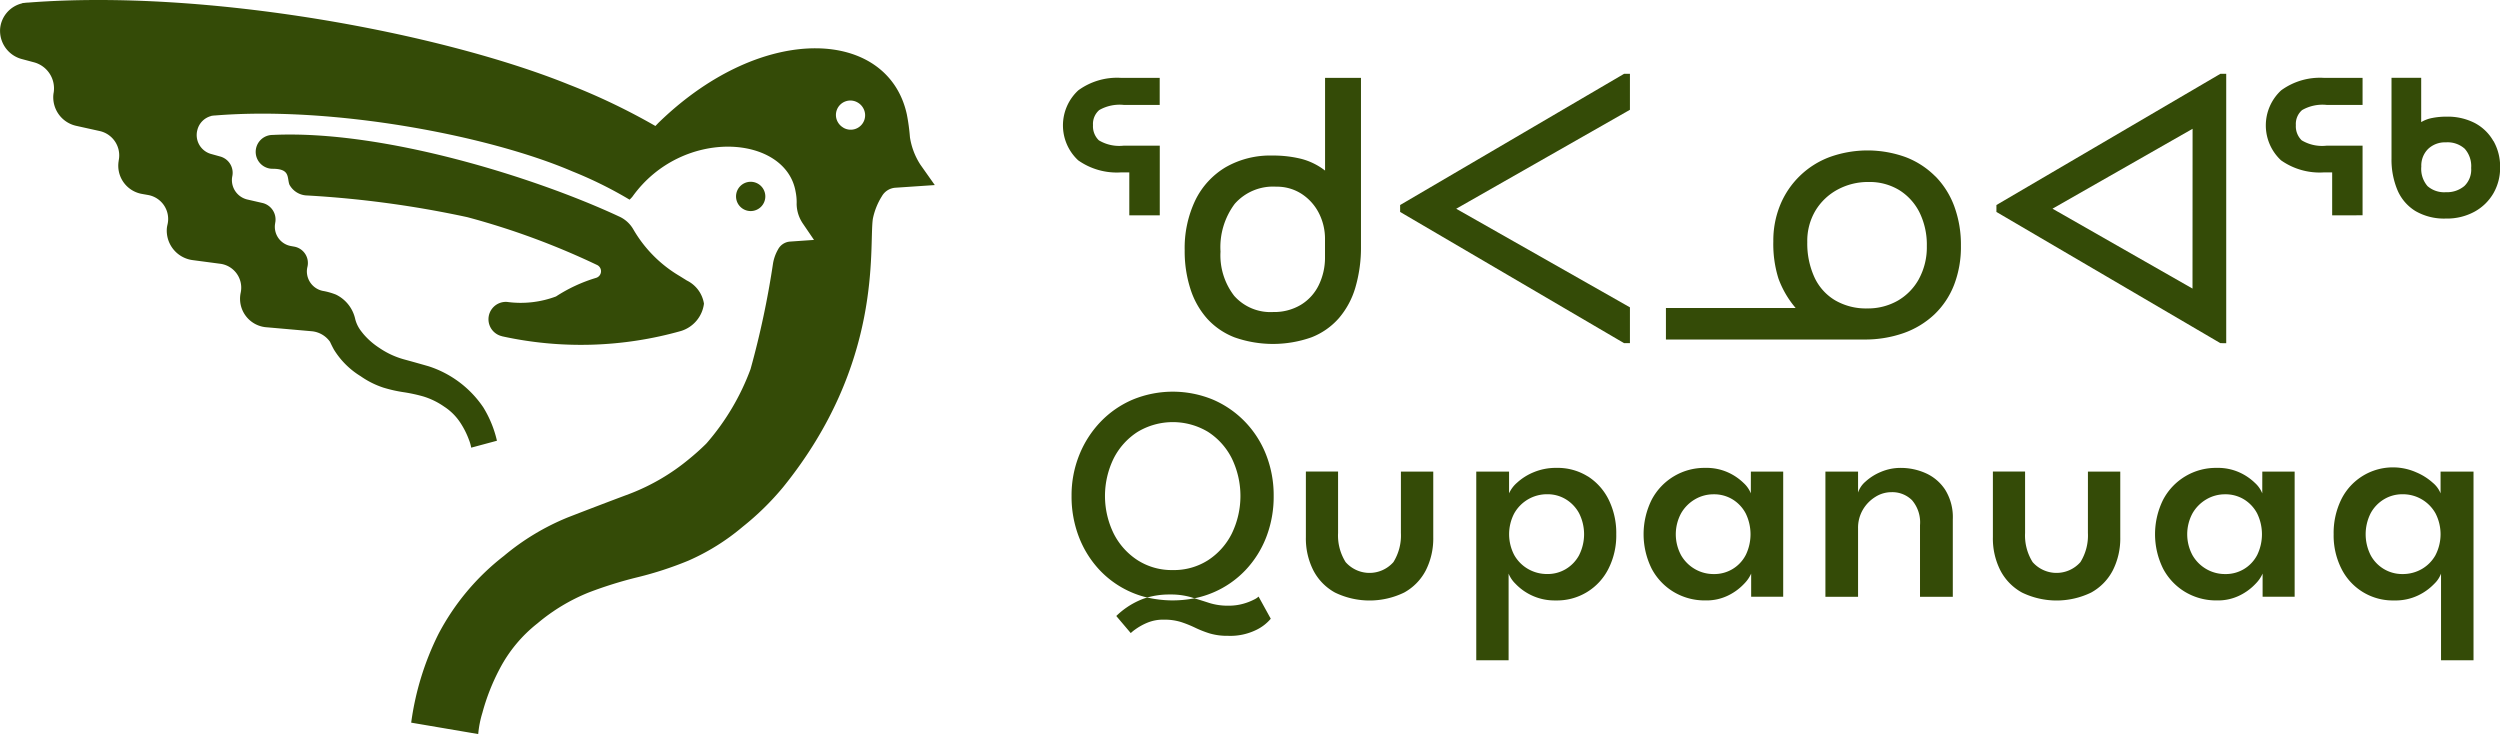
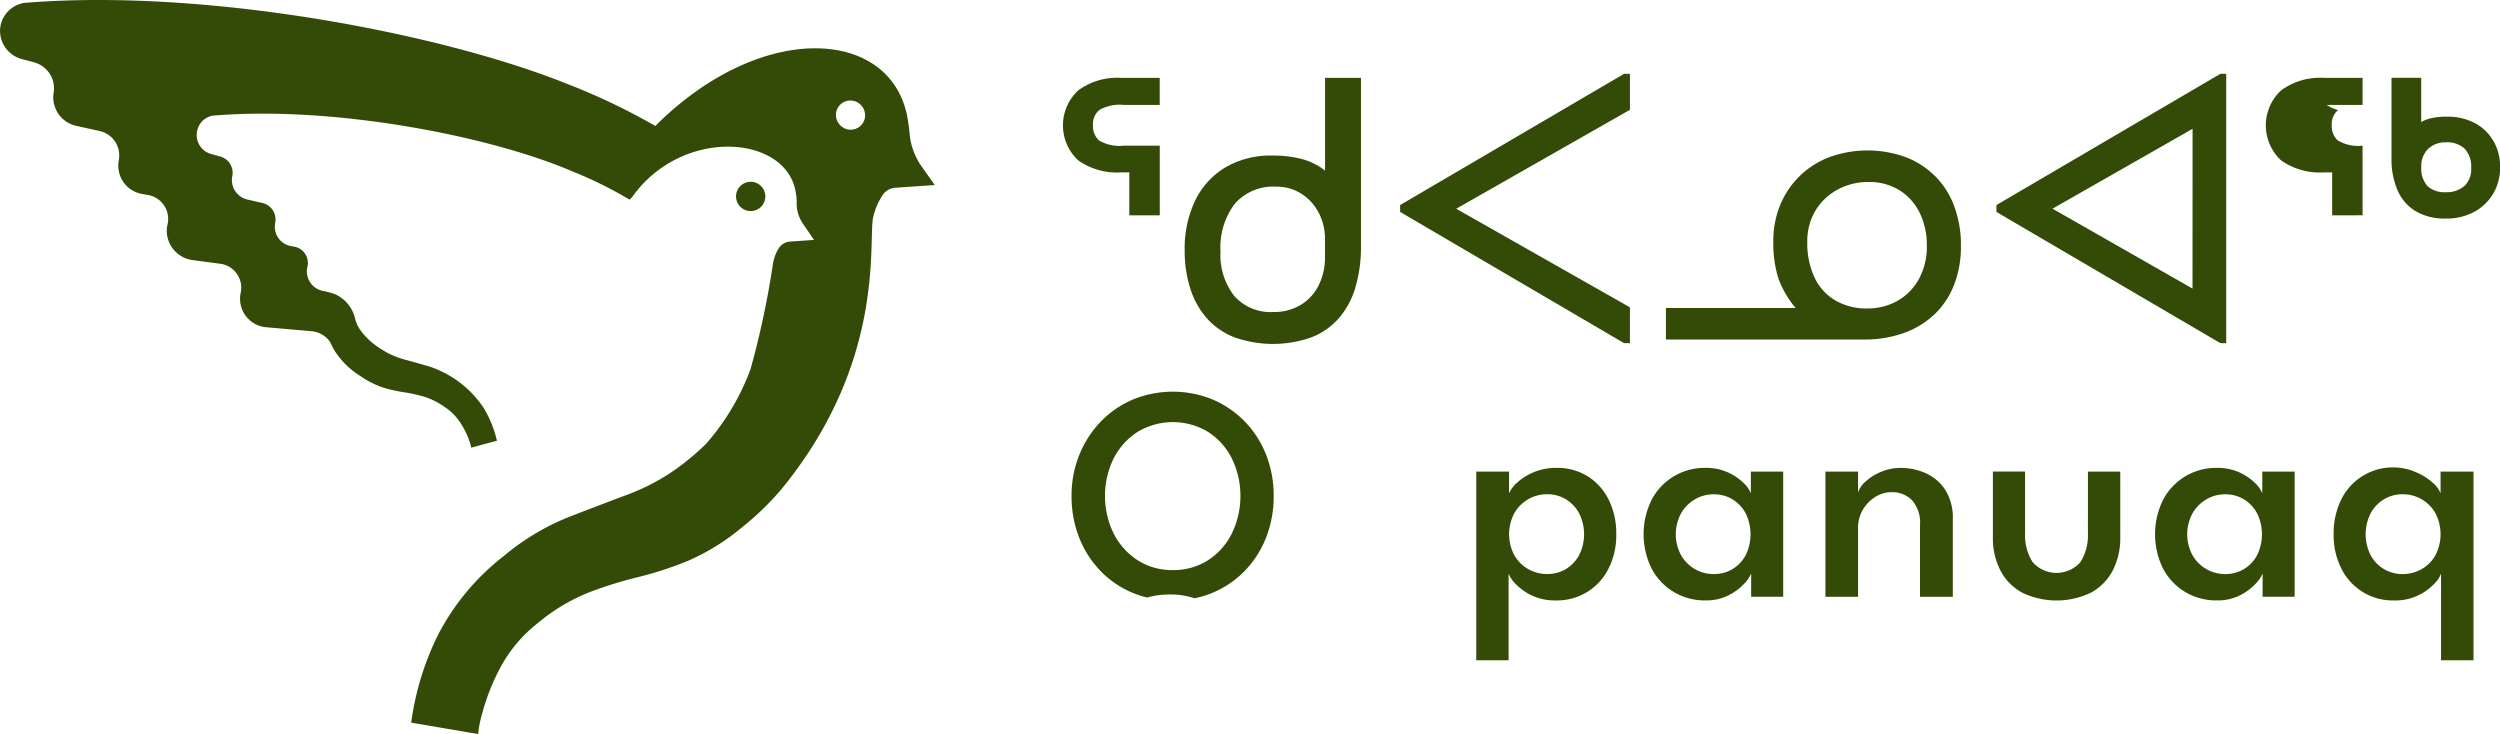
<svg xmlns="http://www.w3.org/2000/svg" id="Group_9836" data-name="Group 9836" width="180.503" height="53" viewBox="0 0 180.503 53">
  <defs>
    <clipPath id="clip-path">
      <rect id="Rectangle_1510" data-name="Rectangle 1510" width="180.503" height="53" fill="none" />
    </clipPath>
  </defs>
  <g id="Group_9835" data-name="Group 9835" clip-path="url(#clip-path)">
    <path id="Path_22193" data-name="Path 22193" d="M793.586,64a4.838,4.838,0,0,0,3.083.873h.609v3.1h2.2V62.941H796.88a2.87,2.87,0,0,1-1.8-.384,1.406,1.406,0,0,1-.423-1.1,1.323,1.323,0,0,1,.45-1.085A2.964,2.964,0,0,1,796.88,60h2.593V58.046h-2.805a4.75,4.75,0,0,0-3.07.9A3.443,3.443,0,0,0,793.586,64" transform="translate(-715.741 -52.425)" fill="#344b07" />
    <path id="Path_22194" data-name="Path 22194" d="M884.816,75.418a5.212,5.212,0,0,0,1.985,1.363,8.339,8.339,0,0,0,5.557,0,5.085,5.085,0,0,0,1.985-1.389,5.972,5.972,0,0,0,1.191-2.223,10.263,10.263,0,0,0,.4-2.977V58.046h-2.593v6.695a4.754,4.754,0,0,0-1.72-.847,8.412,8.412,0,0,0-2.091-.238,6.451,6.451,0,0,0-3.374.847,5.658,5.658,0,0,0-2.183,2.381,8.018,8.018,0,0,0-.767,3.625,8.861,8.861,0,0,0,.41,2.765,5.907,5.907,0,0,0,1.2,2.143m2.011-8.283a3.683,3.683,0,0,1,2.99-1.23,3.274,3.274,0,0,1,1.826.516,3.605,3.605,0,0,1,1.244,1.376,4.081,4.081,0,0,1,.45,1.918v1.27a4.522,4.522,0,0,1-.45,2.024,3.393,3.393,0,0,1-1.3,1.429,3.739,3.739,0,0,1-1.985.516,3.5,3.5,0,0,1-2.818-1.164,4.779,4.779,0,0,1-.992-3.2,5.222,5.222,0,0,1,1.032-3.453" transform="translate(-797.67 -52.425)" fill="#344b07" />
    <path id="Path_22195" data-name="Path 22195" d="M1043.87,64.513v.5l16.168,9.473h.424V71.9l-12.543-7.118,12.543-7.145V55.04h-.424Z" transform="translate(-942.779 -49.71)" fill="#344b07" />
    <path id="Path_22196" data-name="Path 22196" d="M1261.435,114.027a6.075,6.075,0,0,0-2.13-1.389,8.083,8.083,0,0,0-5.5-.013,6.2,6.2,0,0,0-3.572,3.453,6.762,6.762,0,0,0-.5,2.633,8.315,8.315,0,0,0,.37,2.686,6.938,6.938,0,0,0,1.244,2.13h-9.368V125.8h14.289a8.407,8.407,0,0,0,2.871-.463,6.288,6.288,0,0,0,2.21-1.336,5.892,5.892,0,0,0,1.429-2.13,7.61,7.61,0,0,0,.5-2.845,8.011,8.011,0,0,0-.476-2.832,6.1,6.1,0,0,0-1.363-2.17m-1.19,7.4A4.057,4.057,0,0,1,1258.71,123a4.352,4.352,0,0,1-2.209.556,4.417,4.417,0,0,1-2.3-.582,3.767,3.767,0,0,1-1.5-1.667,5.859,5.859,0,0,1-.516-2.54,4.275,4.275,0,0,1,.6-2.289,4.179,4.179,0,0,1,1.6-1.508,4.609,4.609,0,0,1,2.223-.543,4.114,4.114,0,0,1,2.21.582,4.008,4.008,0,0,1,1.469,1.614,5.271,5.271,0,0,1,.529,2.434,4.782,4.782,0,0,1-.569,2.368" transform="translate(-1121.697 -101.287)" fill="#344b07" />
    <path id="Path_22197" data-name="Path 22197" d="M1505.029,74.49V55.041h-.424l-16.168,9.473v.5l16.168,9.473Zm-2.434-3.943-10.109-5.769L1502.6,59.01Z" transform="translate(-1344.293 -49.711)" fill="#344b07" />
-     <path id="Path_22198" data-name="Path 22198" d="M1696.253,67.969V62.942h-2.593a2.87,2.87,0,0,1-1.8-.384,1.406,1.406,0,0,1-.423-1.1,1.323,1.323,0,0,1,.45-1.085A2.964,2.964,0,0,1,1693.66,60h2.593V58.046h-2.805a4.749,4.749,0,0,0-3.069.9,3.443,3.443,0,0,0-.013,5.054,4.838,4.838,0,0,0,3.083.873h.609v3.1Z" transform="translate(-1525.673 -52.425)" fill="#344b07" />
+     <path id="Path_22198" data-name="Path 22198" d="M1696.253,67.969V62.942a2.87,2.87,0,0,1-1.8-.384,1.406,1.406,0,0,1-.423-1.1,1.323,1.323,0,0,1,.45-1.085A2.964,2.964,0,0,1,1693.66,60h2.593V58.046h-2.805a4.749,4.749,0,0,0-3.069.9,3.443,3.443,0,0,0-.013,5.054,4.838,4.838,0,0,0,3.083.873h.609v3.1Z" transform="translate(-1525.673 -52.425)" fill="#344b07" />
    <path id="Path_22199" data-name="Path 22199" d="M1790.344,62.611a3.321,3.321,0,0,0-1.336-1.3,4.27,4.27,0,0,0-2.051-.463,5.205,5.205,0,0,0-1.019.093,2.449,2.449,0,0,0-.807.3v-3.2h-2.143v5.822a5.687,5.687,0,0,0,.424,2.276,3.268,3.268,0,0,0,1.3,1.522,4.1,4.1,0,0,0,2.2.543,4.141,4.141,0,0,0,2.078-.5,3.545,3.545,0,0,0,1.363-1.336,3.693,3.693,0,0,0,.477-1.866,3.746,3.746,0,0,0-.477-1.892m-2.117,3.255a1.947,1.947,0,0,1-1.323.437,1.826,1.826,0,0,1-1.323-.437,1.9,1.9,0,0,1-.45-1.416,1.691,1.691,0,0,1,.49-1.27,1.762,1.762,0,0,1,1.283-.476,1.849,1.849,0,0,1,1.363.463,1.889,1.889,0,0,1,.463,1.389,1.642,1.642,0,0,1-.5,1.31" transform="translate(-1610.318 -52.425)" fill="#344b07" />
    <path id="Path_22200" data-name="Path 22200" d="M811.46,304.974a7.273,7.273,0,0,0,1.514-2.4,8.1,8.1,0,0,0,.534-2.968,8.008,8.008,0,0,0-.539-2.957,7.2,7.2,0,0,0-1.531-2.4,7.119,7.119,0,0,0-2.319-1.6,7.6,7.6,0,0,0-5.787,0,7.041,7.041,0,0,0-2.319,1.6,7.454,7.454,0,0,0-1.542,2.4,7.787,7.787,0,0,0-.556,2.957,8.1,8.1,0,0,0,.534,2.968,7.32,7.32,0,0,0,1.509,2.4,6.932,6.932,0,0,0,3.416,1.965,5.763,5.763,0,0,1,1.634-.219,5.309,5.309,0,0,1,1.547.2l.236.073a6.867,6.867,0,0,0,1.356-.42,6.94,6.94,0,0,0,2.313-1.6m-5.242-.017a4.57,4.57,0,0,1-2.533-.71,4.936,4.936,0,0,1-1.729-1.927,6.173,6.173,0,0,1,0-5.424,4.9,4.9,0,0,1,1.729-1.916,4.934,4.934,0,0,1,5.083,0,4.879,4.879,0,0,1,1.718,1.916,6.221,6.221,0,0,1,0,5.424,4.91,4.91,0,0,1-1.718,1.927,4.582,4.582,0,0,1-2.549.71" transform="translate(-721.547 -263.797)" fill="#344b07" />
-     <path id="Path_22201" data-name="Path 22201" d="M834.467,444.879a4.4,4.4,0,0,0-.585.216,5.686,5.686,0,0,0-1.647,1.118l1.046,1.233a3.026,3.026,0,0,1,.341-.275,4.3,4.3,0,0,1,.831-.463,2.961,2.961,0,0,1,1.206-.231,4.021,4.021,0,0,1,1.266.176,8.47,8.47,0,0,1,1.008.407,7.775,7.775,0,0,0,1.035.408,4.465,4.465,0,0,0,1.338.176,4.249,4.249,0,0,0,2.021-.419,3.158,3.158,0,0,0,1.063-.815l-.881-1.6a1.21,1.21,0,0,1-.324.215,4.069,4.069,0,0,1-.771.3,3.879,3.879,0,0,1-1.107.143,4.406,4.406,0,0,1-1.366-.2c-.343-.112-.7-.223-1.058-.334a8.184,8.184,0,0,1-3.417-.058" transform="translate(-751.639 -401.737)" fill="#344b07" />
-     <path id="Path_22202" data-name="Path 22202" d="M980.455,356a3.643,3.643,0,0,1-.54,2.1,2.3,2.3,0,0,1-3.452,0,3.616,3.616,0,0,1-.545-2.1v-4.438h-2.324V356.3a5.085,5.085,0,0,0,.54,2.4,3.842,3.842,0,0,0,1.564,1.6,5.718,5.718,0,0,0,4.989,0,3.847,3.847,0,0,0,1.564-1.6,5.09,5.09,0,0,0,.54-2.4v-4.736h-2.335Z" transform="translate(-879.308 -317.516)" fill="#344b07" />
    <path id="Path_22203" data-name="Path 22203" d="M1108.67,349.443a4.094,4.094,0,0,0-2.241-.611,4.147,4.147,0,0,0-1.685.325,4.032,4.032,0,0,0-1.184.754,2.215,2.215,0,0,0-.567.76V349.1h-2.368V362.72h2.335v-6.256a2.137,2.137,0,0,0,.5.738,3.894,3.894,0,0,0,2.9,1.2,4.142,4.142,0,0,0,3.811-2.291,5.311,5.311,0,0,0,.562-2.489,5.448,5.448,0,0,0-.545-2.489,4.194,4.194,0,0,0-1.509-1.69m-.633,5.7a2.61,2.61,0,0,1-.964,1,2.552,2.552,0,0,1-1.316.352,2.742,2.742,0,0,1-1.4-.363,2.681,2.681,0,0,1-1-1.008,3.247,3.247,0,0,1,0-3.007,2.709,2.709,0,0,1,2.4-1.382,2.525,2.525,0,0,1,1.316.358,2.654,2.654,0,0,1,.964,1.008,3.359,3.359,0,0,1,0,3.04" transform="translate(-994.037 -315.05)" fill="#344b07" />
    <path id="Path_22204" data-name="Path 22204" d="M1233.118,350.671a2.037,2.037,0,0,0-.523-.749,3.925,3.925,0,0,0-1.118-.76,3.781,3.781,0,0,0-1.641-.33,4.3,4.3,0,0,0-3.877,2.3,5.6,5.6,0,0,0,0,4.978,4.3,4.3,0,0,0,1.6,1.685,4.356,4.356,0,0,0,2.28.606,3.555,3.555,0,0,0,1.679-.374,3.964,3.964,0,0,0,1.124-.837,2.443,2.443,0,0,0,.5-.727v1.674h2.313V349.1h-2.334Zm-.369,4.455a2.546,2.546,0,0,1-2.318,1.371,2.67,2.67,0,0,1-1.338-.352,2.718,2.718,0,0,1-1.007-1,3.189,3.189,0,0,1,0-3.04,2.763,2.763,0,0,1,1.007-1.008,2.642,2.642,0,0,1,1.338-.358,2.565,2.565,0,0,1,1.371.369,2.623,2.623,0,0,1,.947,1.013,3.431,3.431,0,0,1,0,3.007" transform="translate(-1106.706 -315.05)" fill="#344b07" />
    <path id="Path_22205" data-name="Path 22205" d="M1368.155,349.207a4.4,4.4,0,0,0-1.773-.374,3.61,3.61,0,0,0-1.454.292,3.784,3.784,0,0,0-1.107.7,1.777,1.777,0,0,0-.534.788V349.1h-2.357v9.042h2.357v-4.945a2.579,2.579,0,0,1,.347-1.344,2.677,2.677,0,0,1,.9-.925,2.161,2.161,0,0,1,1.156-.342,2.019,2.019,0,0,1,1.492.578,2.456,2.456,0,0,1,.578,1.8v5.176h2.368v-5.606a3.729,3.729,0,0,0-.556-2.131,3.268,3.268,0,0,0-1.415-1.195" transform="translate(-1229.133 -315.05)" fill="#344b07" />
    <path id="Path_22206" data-name="Path 22206" d="M1492.655,356a3.641,3.641,0,0,1-.54,2.1,2.3,2.3,0,0,1-3.452,0,3.617,3.617,0,0,1-.545-2.1v-4.438h-2.324V356.3a5.087,5.087,0,0,0,.54,2.4,3.844,3.844,0,0,0,1.564,1.6,5.719,5.719,0,0,0,4.989,0,3.848,3.848,0,0,0,1.564-1.6,5.092,5.092,0,0,0,.54-2.4v-4.736h-2.335Z" transform="translate(-1341.905 -317.516)" fill="#344b07" />
    <path id="Path_22207" data-name="Path 22207" d="M1614.425,350.671a2.035,2.035,0,0,0-.523-.749,3.923,3.923,0,0,0-1.118-.76,3.782,3.782,0,0,0-1.641-.33,4.3,4.3,0,0,0-3.876,2.3,5.6,5.6,0,0,0,0,4.978,4.3,4.3,0,0,0,1.6,1.685,4.356,4.356,0,0,0,2.28.606,3.556,3.556,0,0,0,1.679-.374,3.964,3.964,0,0,0,1.124-.837,2.448,2.448,0,0,0,.5-.727v1.674h2.313V349.1h-2.335Zm-.369,4.455a2.546,2.546,0,0,1-2.318,1.371,2.67,2.67,0,0,1-1.338-.352,2.72,2.72,0,0,1-1.008-1,3.191,3.191,0,0,1,0-3.04,2.765,2.765,0,0,1,1.008-1.008,2.642,2.642,0,0,1,1.338-.358,2.565,2.565,0,0,1,1.371.369,2.624,2.624,0,0,1,.947,1.013,3.432,3.432,0,0,1,0,3.007" transform="translate(-1451.087 -315.05)" fill="#344b07" />
    <path id="Path_22208" data-name="Path 22208" d="M1747.569,350.671a1.909,1.909,0,0,0-.556-.76,4.231,4.231,0,0,0-1.19-.754,4.157,4.157,0,0,0-5.435,1.977,5.5,5.5,0,0,0-.539,2.489,5.314,5.314,0,0,0,.562,2.489,4.143,4.143,0,0,0,3.81,2.291,3.8,3.8,0,0,0,1.74-.369,3.989,3.989,0,0,0,1.151-.831,1.963,1.963,0,0,0,.49-.738v6.256h2.346V349.1h-2.379Zm-.363,4.455a2.642,2.642,0,0,1-.991,1.008,2.742,2.742,0,0,1-1.4.363,2.581,2.581,0,0,1-2.291-1.355,3.36,3.36,0,0,1,0-3.04,2.639,2.639,0,0,1,.969-1.008,2.554,2.554,0,0,1,1.322-.358,2.691,2.691,0,0,1,2.39,1.382,3.291,3.291,0,0,1,0,3.007" transform="translate(-1571.357 -315.05)" fill="#344b07" />
    <path id="Path_22209" data-name="Path 22209" d="M66.45,11.885A5.051,5.051,0,0,1,65.7,9.917a14.745,14.745,0,0,0-.223-1.65c-1.34-6.17-10.3-6.744-17.839.508-.107.1-.211.215-.317.322a46.3,46.3,0,0,0-6.27-3C31.905,2.4,14.974-.823,2.025.188a2.048,2.048,0,0,0-.257.021L1.6.223l.02.014A2.069,2.069,0,0,0,.009,2.07,2.111,2.111,0,0,0,1.6,4.27l.87.233a1.949,1.949,0,0,1,1.41,2.156q-.018.092-.028.188A2.112,2.112,0,0,0,5.527,9.091l1.7.377A1.8,1.8,0,0,1,8.57,11.586l0,.022A2.068,2.068,0,0,0,10.242,14l.475.084a1.758,1.758,0,0,1,1.367,2.171q-.022.1-.035.2a2.148,2.148,0,0,0,1.865,2.326l2.017.267a1.74,1.74,0,0,1,1.442,2.111,2.066,2.066,0,0,0,1.916,2.474l3.218.283a1.817,1.817,0,0,1,1.321.764c.081.175.171.359.281.56a5.848,5.848,0,0,0,1.932,1.924,6.267,6.267,0,0,0,1.622.817,9.932,9.932,0,0,0,1.457.333,11.516,11.516,0,0,1,1.429.306,5.351,5.351,0,0,1,1.52.739,3.982,3.982,0,0,1,1.183,1.185,5.973,5.973,0,0,1,.6,1.192,2.885,2.885,0,0,1,.169.586l1.859-.5a8.009,8.009,0,0,0-.991-2.419,7.575,7.575,0,0,0-3.944-2.958q-.921-.265-1.812-.508a5.968,5.968,0,0,1-1.753-.823,5.247,5.247,0,0,1-1.143-1q-.1-.122-.186-.236a2.394,2.394,0,0,1-.4-.824,2.576,2.576,0,0,0-1.4-1.786,5,5,0,0,0-.851-.249,1.438,1.438,0,0,1-1.241-1.5,1.46,1.46,0,0,1,.038-.25,1.2,1.2,0,0,0-.939-1.459l-.284-.052a1.408,1.408,0,0,1-1.107-1.635l0-.015a1.227,1.227,0,0,0-.89-1.446l-1.114-.256a1.442,1.442,0,0,1-1.111-1.554q.009-.074.024-.145A1.22,1.22,0,0,0,15.9,11.3l-.684-.19a1.417,1.417,0,0,1-.965-1.729,1.385,1.385,0,0,1,1.025-1.012l-.013-.009.108-.009a1.326,1.326,0,0,1,.169-.014c8.551-.69,19.783,1.457,25.775,4.032a29.421,29.421,0,0,1,4.141,2.047,2.19,2.19,0,0,0,.209-.22c3.608-5.04,11.084-4.46,11.781-.346a3.818,3.818,0,0,1,.072.888,2.573,2.573,0,0,0,.448,1.4l.806,1.184-1.725.12a1.065,1.065,0,0,0-.869.564,3.079,3.079,0,0,0-.36.986,63.92,63.92,0,0,1-1.627,7.657A17.244,17.244,0,0,1,51.02,32l-.076.077-.051.05q-.525.514-1.148,1.021a15.253,15.253,0,0,1-4.268,2.5q-2.207.826-4.488,1.712a17.375,17.375,0,0,0-4.611,2.781,17.3,17.3,0,0,0-4.731,5.655,20.43,20.43,0,0,0-1.959,6.38L34.528,53a7.408,7.408,0,0,1,.3-1.53,15.257,15.257,0,0,1,1.245-3.17A10.157,10.157,0,0,1,38.8,45.012,13.668,13.668,0,0,1,42.5,42.78a29.425,29.425,0,0,1,3.562-1.11,25.375,25.375,0,0,0,3.627-1.185,15.993,15.993,0,0,0,3.935-2.453,19.741,19.741,0,0,0,2.914-2.854c7.246-8.956,6.191-17.265,6.481-19.368a4.849,4.849,0,0,1,.656-1.644,1.216,1.216,0,0,1,.974-.612l2.844-.192ZM60.893,9.218a1.063,1.063,0,0,1-.4-.4A1.042,1.042,0,0,1,61.922,7.4a1.064,1.064,0,0,1,.4.4,1.042,1.042,0,0,1-1.425,1.424" transform="translate(0 0)" fill="#344b07" />
    <path id="Path_22210" data-name="Path 22210" d="M550.855,136.584a1.057,1.057,0,1,0-1.057,1.057,1.057,1.057,0,0,0,1.057-1.057" transform="translate(-495.598 -122.402)" fill="#344b07" />
-     <path id="Path_22211" data-name="Path 22211" d="M208.412,114.882a26.539,26.539,0,0,0,12.938-.383A2.375,2.375,0,0,0,223,112.53a2.252,2.252,0,0,0-1.23-1.669l-.527-.328a9.341,9.341,0,0,1-3.338-3.36,2.233,2.233,0,0,0-1.044-.943c-5.956-2.776-16.969-6.265-25.008-5.883a1.222,1.222,0,0,0-.066,2.442l.058,0c1.281,0,1.044.605,1.22,1.137a1.49,1.49,0,0,0,1.28.791,74.548,74.548,0,0,1,11.572,1.567,54.47,54.47,0,0,1,9.348,3.444.5.5,0,0,1-.067.942,11.247,11.247,0,0,0-2.882,1.339,7.263,7.263,0,0,1-3.525.395,1.255,1.255,0,0,0-.378,2.474" transform="translate(-172.173 -90.604)" fill="#344b07" />
  </g>
</svg>